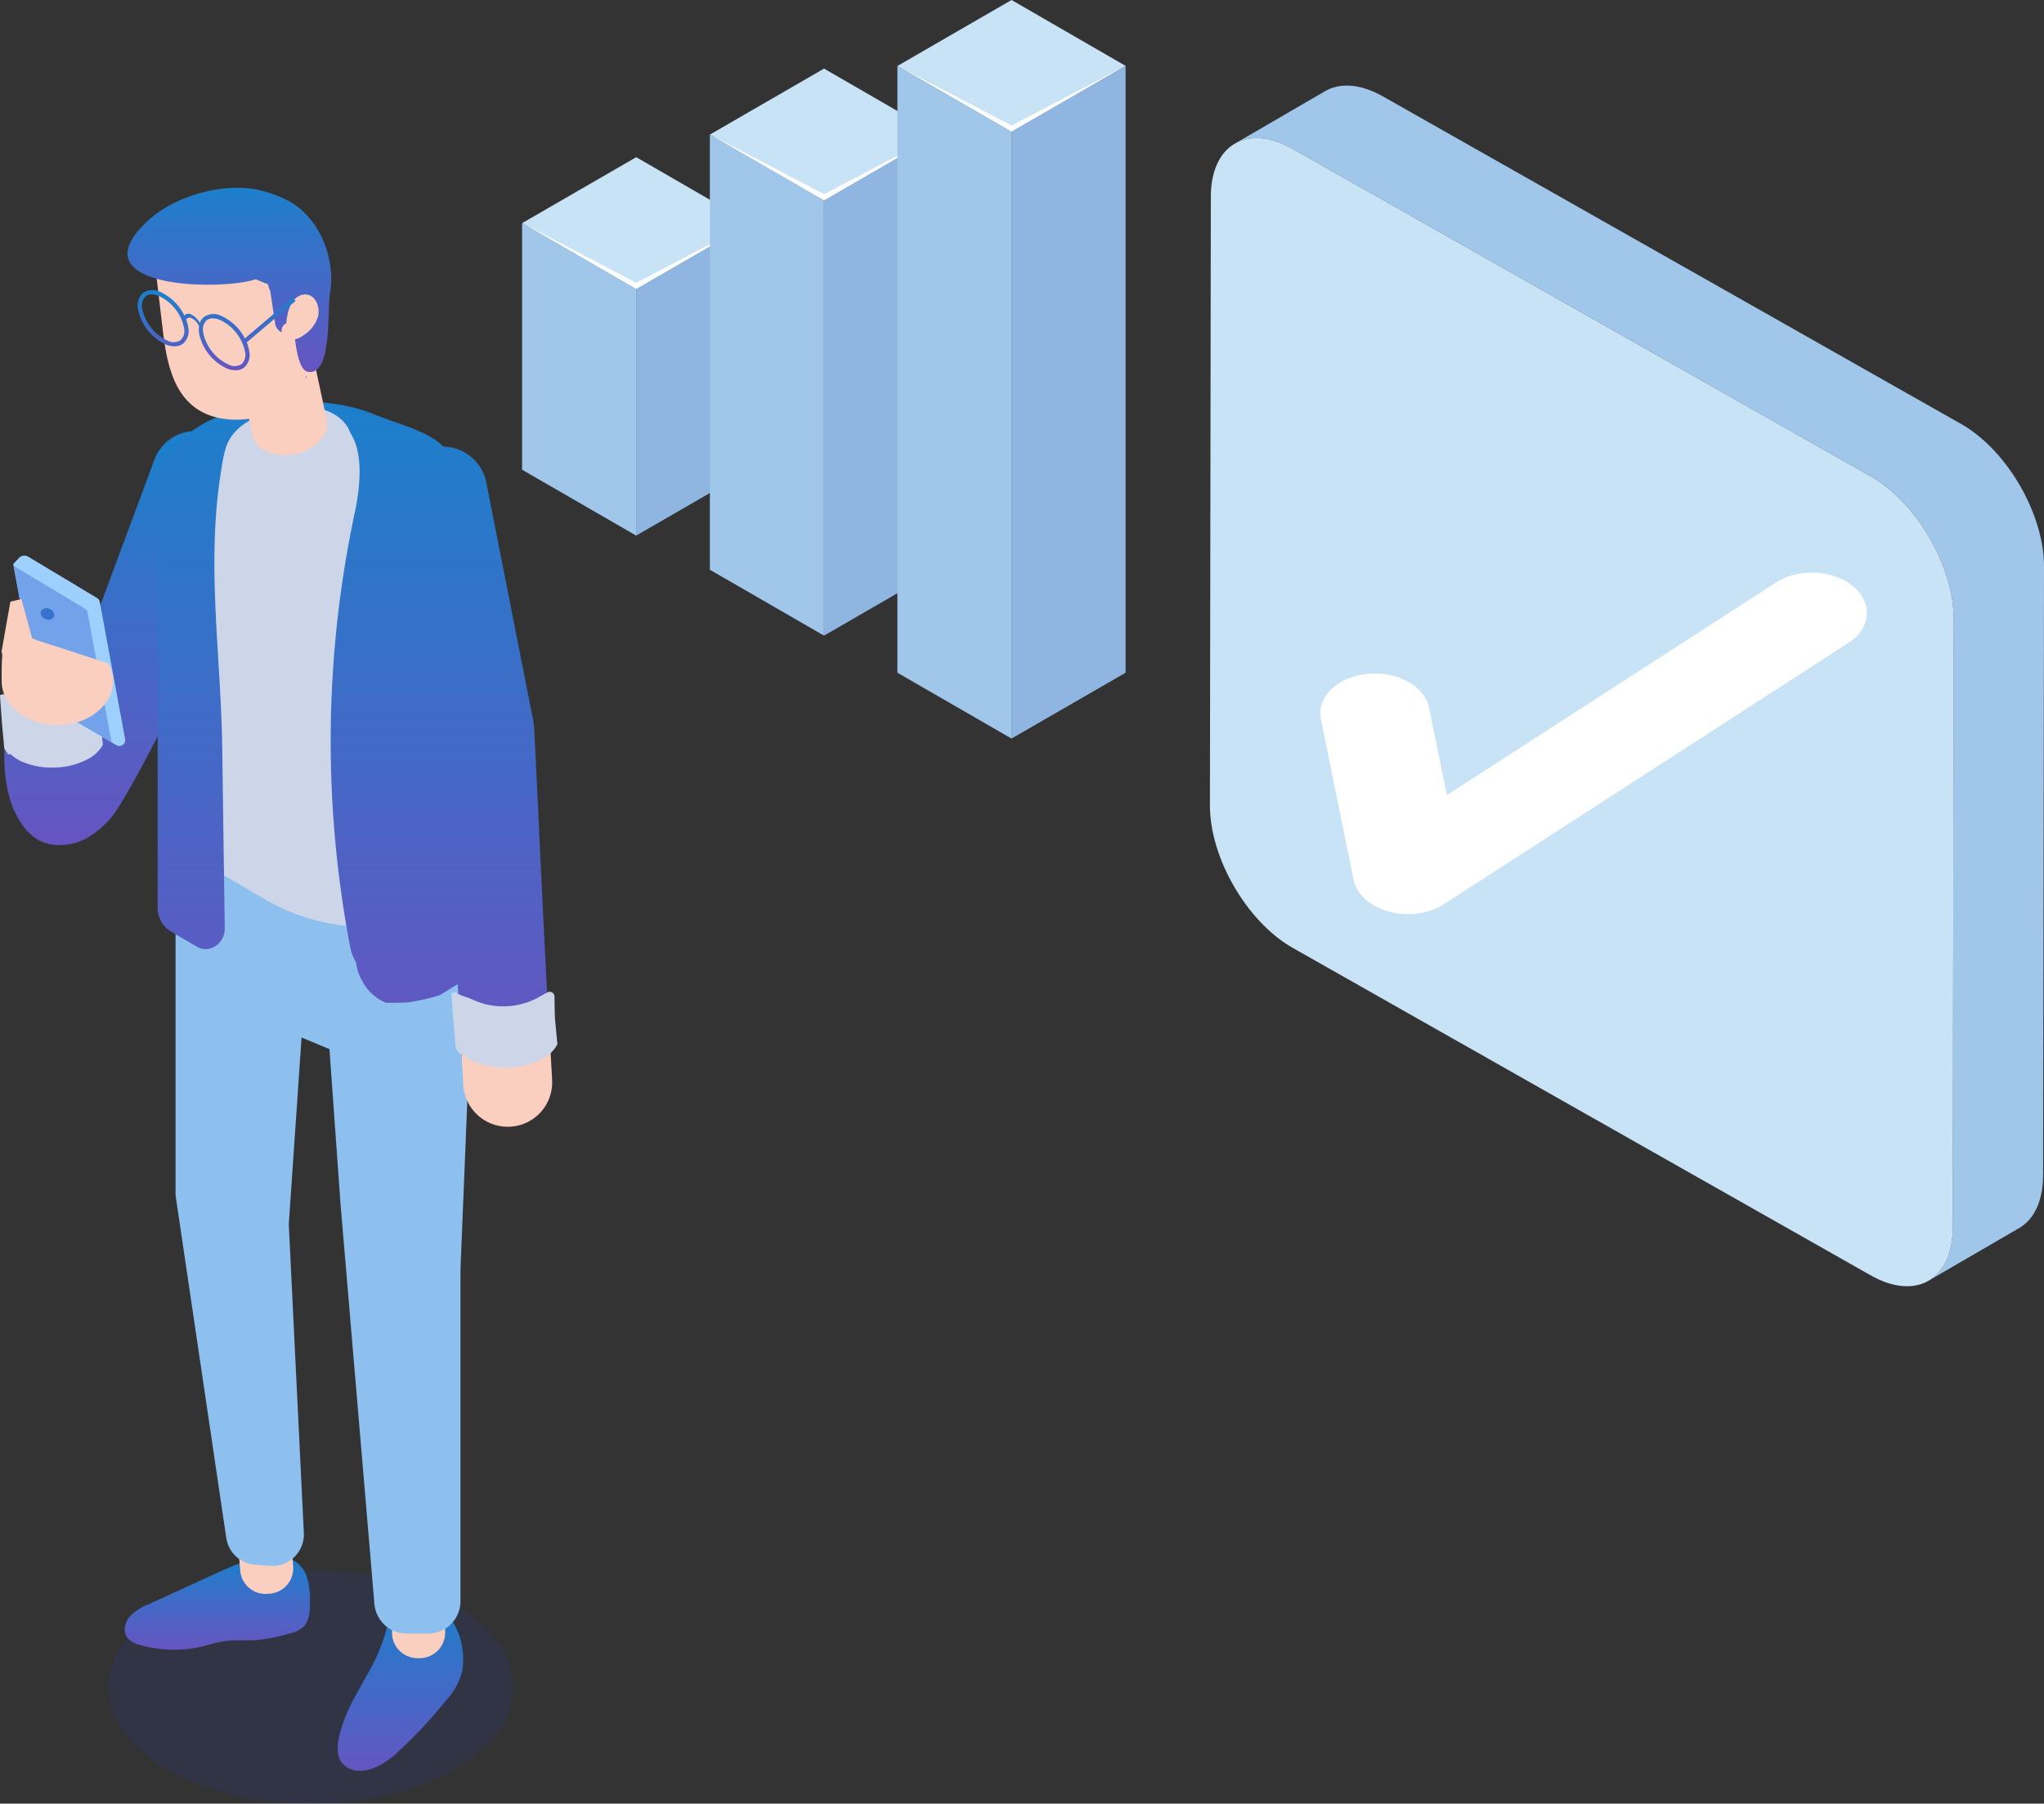
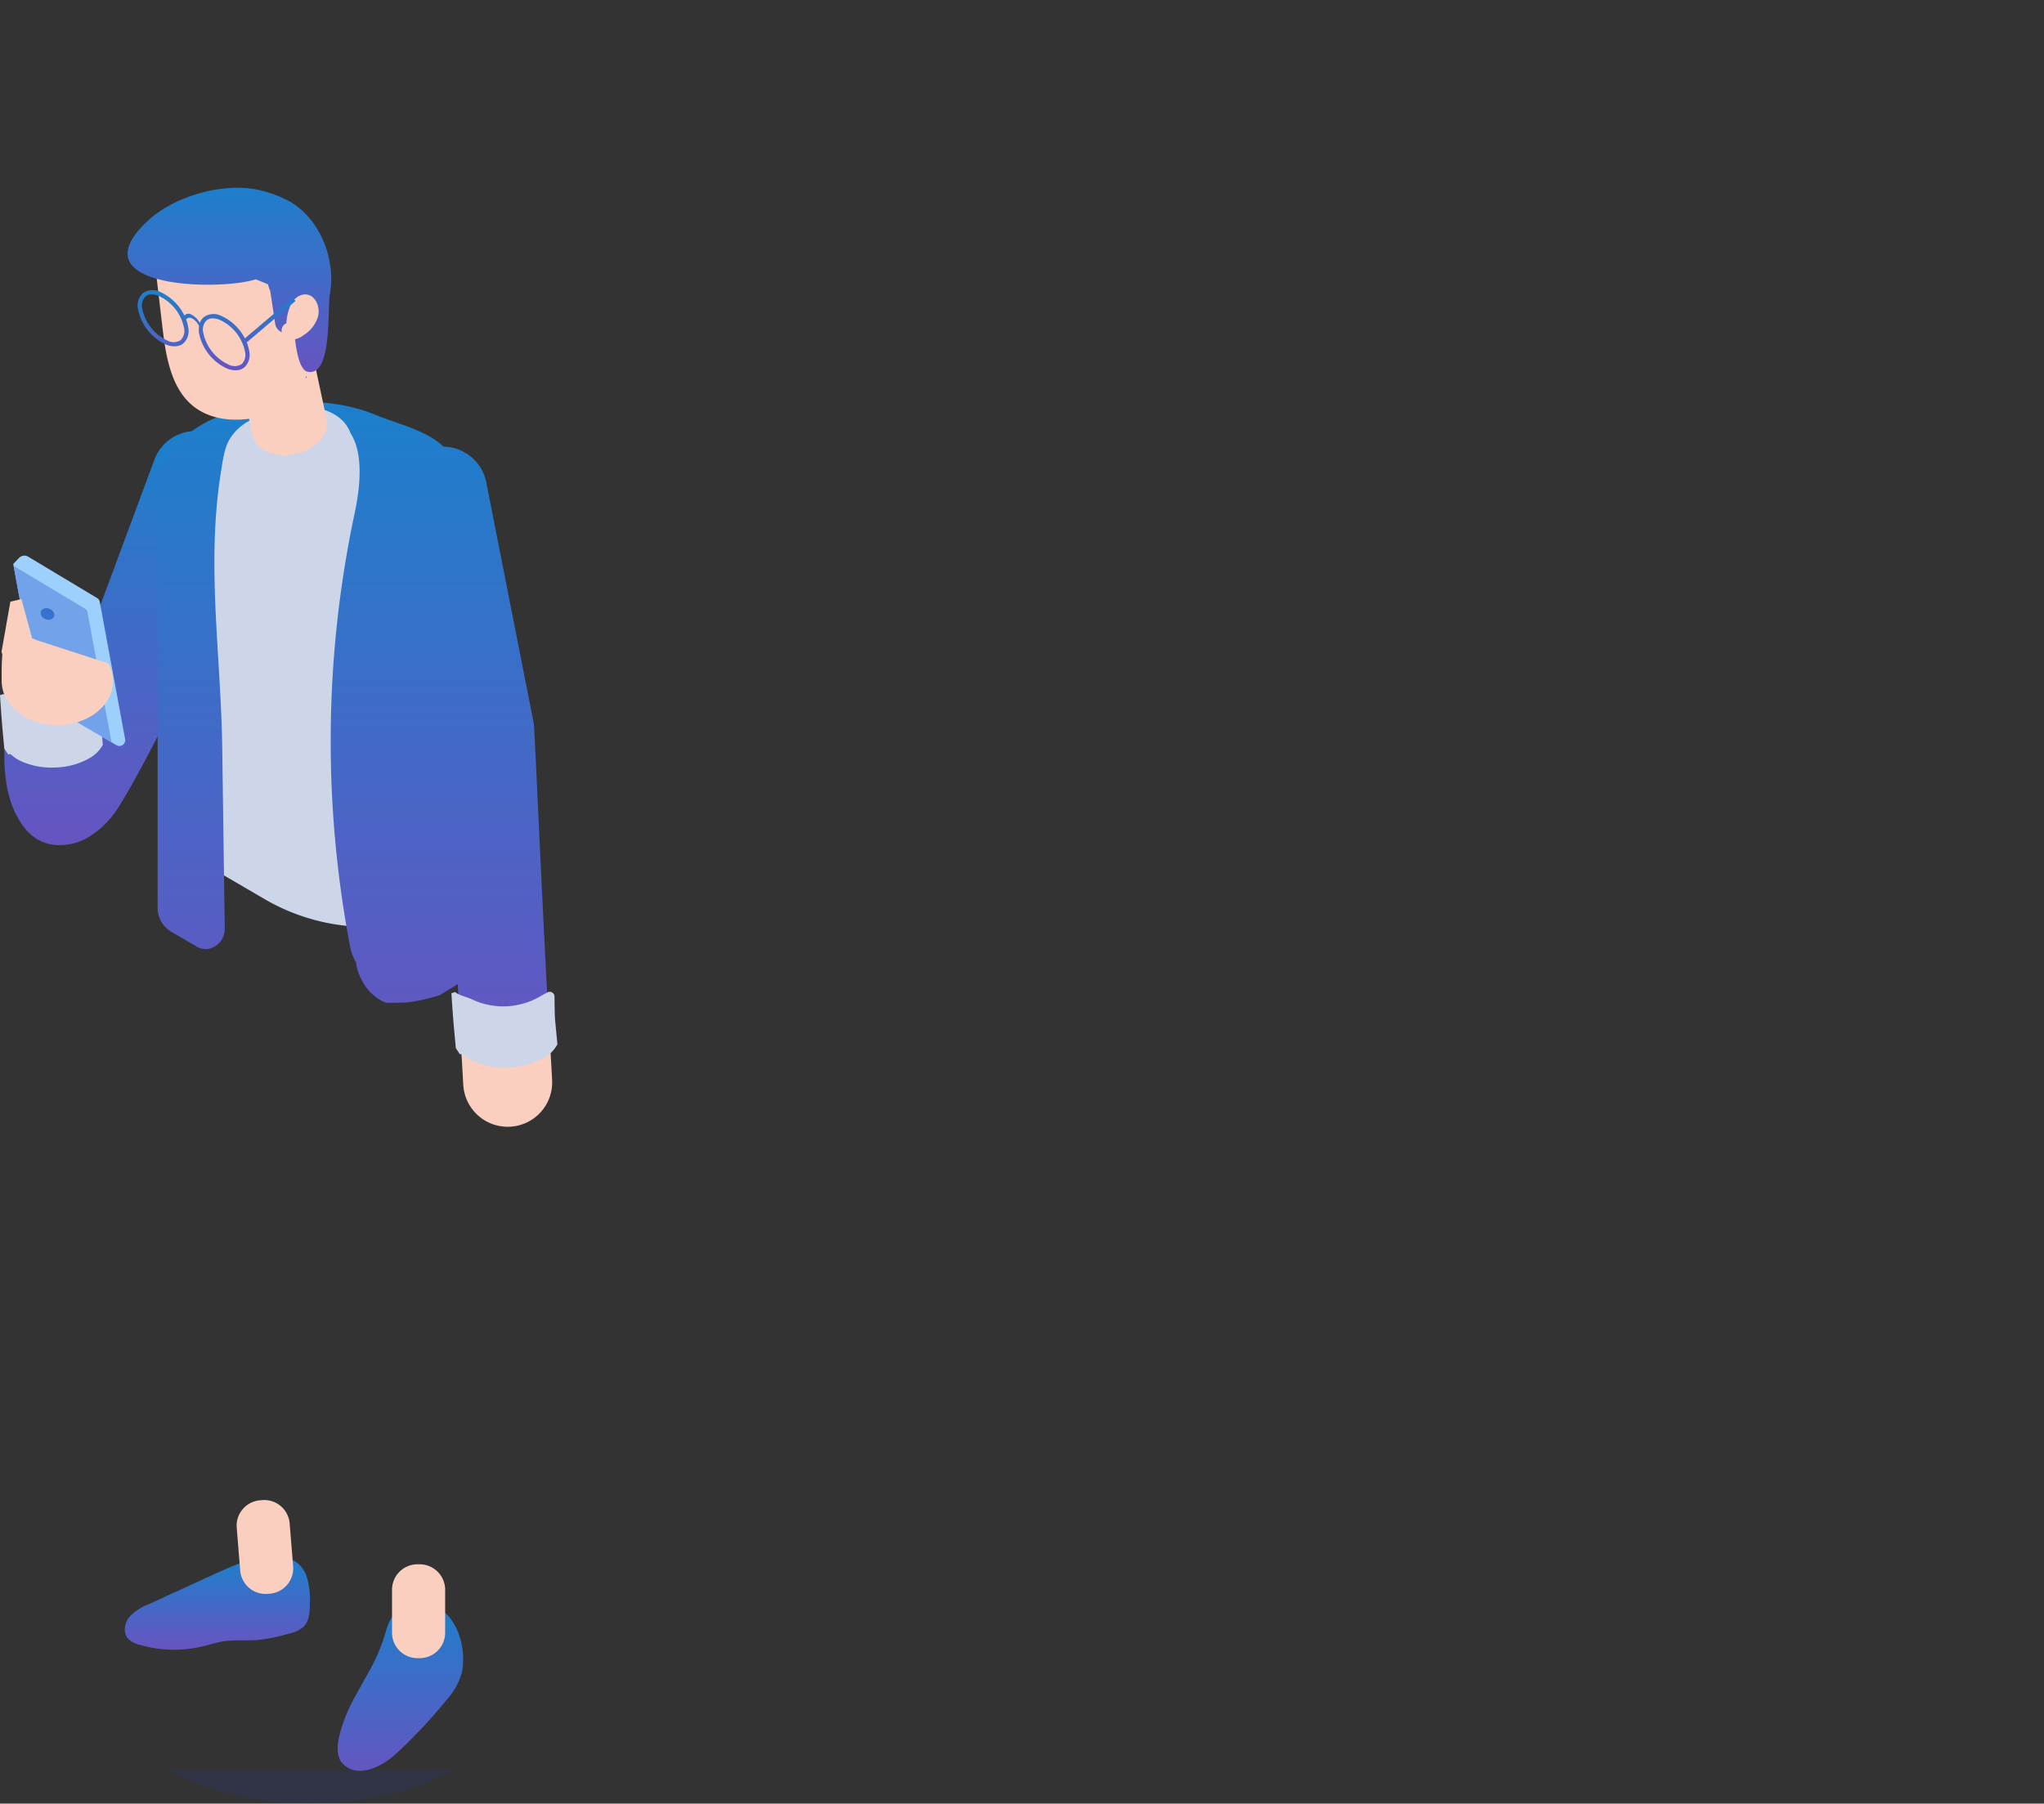
<svg xmlns="http://www.w3.org/2000/svg" width="450.551" height="397.667" viewBox="0 0 450.551 397.667">
  <rect x="0" y="0" width="450.551" height="397.667" fill="#333333" stroke="none" />
  <defs>
    <clipPath id="clip-path">
-       <rect id="長方形_257" data-name="長方形 257" width="335.471" height="283.593" fill="none" />
-     </clipPath>
+       </clipPath>
    <clipPath id="clip-path-2">
      <rect id="長方形_202" data-name="長方形 202" width="122.865" height="356.264" fill="none" />
    </clipPath>
    <clipPath id="clip-path-4">
      <rect id="長方形_198" data-name="長方形 198" width="89.198" height="51.391" fill="none" />
    </clipPath>
    <linearGradient id="linear-gradient" x1="0.5" x2="0.5" y2="1" gradientUnits="objectBoundingBox">
      <stop offset="0" stop-color="#1a81cc" />
      <stop offset="1" stop-color="#6754c1" />
    </linearGradient>
  </defs>
  <g id="グループ_28959" data-name="グループ 28959" transform="translate(-898.723 -2803.792)">
    <g id="グループ_3109" data-name="グループ 3109" transform="translate(1013.804 2803.792)">
      <g id="グループ_3108" data-name="グループ 3108" transform="translate(0)" clip-path="url(#clip-path)">
        <path id="パス_2797" data-name="パス 2797" d="M178.343,118.916c-.01-.293-.028-.58-.043-.878s-.04-.587-.066-.88-.066-.59-.1-.888-.081-.606-.128-.911-.1-.61-.16-.913c-.055-.32-.123-.632-.2-.951s-.138-.632-.22-.951-.163-.642-.247-.96-.191-.643-.284-.962-.195-.627-.3-.942-.21-.621-.323-.929-.217-.591-.336-.884-.236-.591-.355-.884-.247-.587-.37-.875-.265-.584-.4-.878c-.155-.323-.309-.642-.468-.96-.18-.367-.369-.729-.565-1.095-.287-.534-.585-1.07-.895-1.6-.431-.736-.889-1.454-1.361-2.164-.369-.555-.754-1.1-1.15-1.639-.262-.358-.53-.71-.808-1.054-.226-.294-.463-.58-.7-.869s-.463-.55-.7-.823-.467-.523-.708-.782-.494-.518-.746-.775-.5-.511-.765-.761-.53-.5-.794-.74-.539-.479-.811-.7-.536-.447-.806-.659-.526-.41-.8-.612-.525-.376-.784-.555-.515-.349-.772-.514-.509-.319-.766-.467c-.061-.039-.117-.072-.173-.1L32.832,16.163c-.192-.115-.392-.224-.581-.324-.253-.135-.494-.268-.746-.385s-.494-.237-.741-.351-.482-.211-.724-.308-.494-.191-.736-.276-.487-.166-.729-.236-.5-.145-.751-.206-.5-.12-.744-.171c-.268-.052-.53-.091-.8-.128s-.54-.061-.808-.081c-.287-.022-.57-.032-.852-.032q-.478.006-.94.047c-.355.036-.7.083-1.044.148a10.606,10.606,0,0,0-1.27.355,8.708,8.708,0,0,0-1.471.678L0,26.457a8.57,8.57,0,0,1,1.465-.679,9.25,9.25,0,0,1,1.269-.349,9.572,9.572,0,0,1,1.048-.149,9.1,9.1,0,0,1,.94-.047c.283,0,.566.01.853.032.271.014.536.046.806.077s.532.083.793.134.5.1.751.164.5.133.744.2.487.155.736.243.487.178.735.278.476.2.724.307.494.226.74.351.493.246.747.385c.189.1.378.211.581.324L140.34,99.926c.051.033.112.066.174.1.258.148.51.3.765.467s.515.334.772.509.523.37.787.561.529.4.79.606.545.436.808.663.545.457.812.7.534.489.8.746.514.5.766.755.5.515.744.782.472.519.708.782.464.545.695.823.474.57.7.863c.275.344.545.7.8,1.058.4.534.78,1.08,1.158,1.635.469.707.924,1.435,1.36,2.169.305.525.608,1.058.889,1.6.2.358.384.725.57,1.089.155.323.308.642.463.961.138.29.266.59.4.884s.251.576.37.869.242.587.355.884.226.591.338.888.221.617.318.931.206.623.3.936.2.642.283.961.175.643.251.965.155.632.222.953.135.631.189.944.113.612.164.915.087.612.127.914.073.592.1.889.051.587.065.878.037.588.043.874.015.552.015.817l-.206,134.214v.052c0,.3-.011.584-.021.88s-.03.57-.058.852-.046.587-.087.868c-.035.3-.081.587-.127.868-.051.3-.113.6-.179.889-.072.312-.151.621-.242.924-.094.33-.2.649-.315.957-.139.36-.283.706-.436,1.034a11.08,11.08,0,0,1-.688,1.243,9.241,9.241,0,0,1-3.154,3.078l19.9-11.563A9.24,9.24,0,0,0,176,262.511a10.85,10.85,0,0,0,.682-1.239c.162-.334.305-.678.439-1.037.113-.309.221-.63.312-.958.094-.3.175-.6.249-.925.066-.287.127-.585.175-.888.051-.283.1-.572.133-.863s.062-.577.086-.874c.023-.279.041-.566.054-.853s.019-.581.019-.875a.174.174,0,0,0,.006-.054l.2-134.211c0-.272-.007-.544-.01-.817" transform="translate(157.118 5.203)" fill="#a0c6e9" fill-rule="evenodd" />
        <path id="パス_2798" data-name="パス 2798" d="M160.252,96.736c10.027,5.788,18.146,19.853,18.116,31.371l-.206,134.214c-.03,11.519-8.207,16.179-18.235,10.393l-127.4-72.2c-10.062-5.809-18.146-19.858-18.11-31.377l.2-134.214c.036-11.517,8.177-16.2,18.235-10.386Z" transform="translate(137.202 8.393)" fill="#c9e3f6" fill-rule="evenodd" />
        <path id="パス_2799" data-name="パス 2799" d="M1.288,76.527C-1.64,72.56.592,66.58,6.27,63.172s12.656-2.954,15.584,1.011L33.527,79.946,79.45,6.832C82.6,1.81,89.661-1.079,95.215.377s7.5,6.709,4.35,11.73L43.271,101.729a14.039,14.039,0,0,1-4.923,4.81c-5.677,3.409-12.655,2.955-15.583-1.011Z" transform="translate(207.253 88.683) rotate(25)" fill="#fff" fill-rule="evenodd" />
        <path id="パス_2800" data-name="パス 2800" d="M231.661,25.1,206.525,39.631l25.14,14.526,25.14-14.531Z" transform="translate(-206.503 9.558)" fill="#c9e3f6" fill-rule="evenodd" />
        <path id="パス_2801" data-name="パス 2801" d="M224.74,90l25.152,14.526V50.141L224.74,35.62Z" transform="translate(-224.74 13.564)" fill="#a0c6e9" fill-rule="evenodd" />
        <path id="パス_2802" data-name="パス 2802" d="M206.525,104.522,231.682,90V35.62L206.525,50.142Z" transform="translate(-181.379 13.564)" fill="#8eb6e1" fill-rule="evenodd" />
        <path id="パス_2803" data-name="パス 2803" d="M231.661,48.783,206.525,35.626l25.14,14.526,25.14-14.531Z" transform="translate(-206.503 13.564)" fill="#fff" fill-rule="evenodd" />
-         <path id="パス_2804" data-name="パス 2804" d="M201.685,10.954,176.545,25.49l25.14,14.52,25.141-14.533Z" transform="translate(-135.127 4.171)" fill="#c9e3f6" fill-rule="evenodd" />
        <path id="パス_2805" data-name="パス 2805" d="M194.757,117.441l25.157,14.526V35.992L194.757,21.473Z" transform="translate(-153.362 8.177)" fill="#a0c6e9" fill-rule="evenodd" />
        <path id="パス_2806" data-name="パス 2806" d="M176.546,131.967,201.7,117.441V21.473L176.546,35.992Z" transform="translate(-109.998 8.177)" fill="#8eb6e1" fill-rule="evenodd" />
        <path id="パス_2807" data-name="パス 2807" d="M171.751,0l-25.14,14.536,25.14,14.52,25.143-14.53Z" transform="translate(-63.863 0)" fill="#c9e3f6" fill-rule="evenodd" />
        <path id="パス_2808" data-name="パス 2808" d="M201.685,34.635l-25.14-13.149,25.14,14.52,25.141-14.533Z" transform="translate(-135.127 8.177)" fill="#fff" fill-rule="evenodd" />
        <path id="パス_2809" data-name="パス 2809" d="M171.751,23.681l-25.14-13.151,25.14,14.52L196.894,10.52Z" transform="translate(-63.863 4.006)" fill="#fff" fill-rule="evenodd" />
        <path id="パス_2810" data-name="パス 2810" d="M164.823,144.314l25.157,14.519V25.041L164.823,10.52Z" transform="translate(-82.095 4.006)" fill="#a0c6e9" fill-rule="evenodd" />
        <path id="パス_2811" data-name="パス 2811" d="M146.611,158.833l25.154-14.519V10.52l-25.154,14.52Z" transform="translate(-38.732 4.006)" fill="#8eb6e1" fill-rule="evenodd" />
      </g>
    </g>
    <g id="グループ_395" data-name="グループ 395" transform="translate(898.723 2845.195)">
      <g id="グループ_394" data-name="グループ 394" transform="translate(0)" clip-path="url(#clip-path-2)">
        <g id="グループ_393" data-name="グループ 393">
          <g id="グループ_392" data-name="グループ 392" clip-path="url(#clip-path-2)">
            <g id="グループ_388" data-name="グループ 388" transform="translate(23.924 304.873)" opacity="0.18" style="mix-blend-mode: multiply;isolation: isolate">
              <g id="グループ_387" data-name="グループ 387">
                <g id="グループ_386" data-name="グループ 386" clip-path="url(#clip-path-4)">
-                   <path id="パス_847" data-name="パス 847" d="M103.942,398.218c-17.417,10.034-45.656,10.034-63.073,0s-17.417-26.3,0-36.338,45.656-10.035,63.073,0,17.417,26.3,0,36.338" transform="translate(-27.807 -354.354)" fill="#1f3598" />
+                   <path id="パス_847" data-name="パス 847" d="M103.942,398.218c-17.417,10.034-45.656,10.034-63.073,0" transform="translate(-27.807 -354.354)" fill="#1f3598" />
                </g>
              </g>
            </g>
            <path id="合体_37" data-name="合体 37" d="M7.327,90.041a11.286,11.286,0,0,1-3.462-3.374C.72,82.131-.026,76.5,0,71.1s.734-10.82.151-16.194L3.934,53.06c3.044.993,7.705-.576,12.886-2.983L33.131,6.18A9.655,9.655,0,0,1,45.422.566,9.332,9.332,0,0,1,51.16,12.59L41.286,39.161a8.711,8.711,0,0,1,3.425.04c.521,7.523-15.164,36.809-19.286,43.3a20.037,20.037,0,0,1-7.532,7.4,12.7,12.7,0,0,1-5.685,1.381A9.6,9.6,0,0,1,7.327,90.041Z" transform="translate(0.952 53.648)" stroke="rgba(0,0,0,0)" stroke-miterlimit="10" stroke-width="1" fill="url(#linear-gradient)" />
            <path id="パス_850" data-name="パス 850" d="M67.093,351.082c2.133-.045,3.991,1.644,4.82,3.606a16.1,16.1,0,0,1,.849,6.284c0,1.864-.079,3.943-1.411,5.251a7.12,7.12,0,0,1-3.238,1.5,38.156,38.156,0,0,1-6.647,1.378c-2.558.22-5.151-.077-7.689.309-1.617.245-3.179.764-4.772,1.137a27.239,27.239,0,0,1-13.719-.352,5.145,5.145,0,0,1-2.667-1.465c-1.077-1.324-.7-3.389.379-4.71a11.322,11.322,0,0,1,4.243-2.787l14.028-6.428c4.587-2.1,9.336-4.243,14.382-4.359,1.612-.037,3.737.693,3.591,2.3Z" transform="translate(-4.465 -48.935)" fill="url(#linear-gradient)" />
            <path id="パス_851" data-name="パス 851" d="M67.464,356.968l.471-.039a5.618,5.618,0,0,0,5.147-6.056l-.768-9.429a5.62,5.62,0,0,0-6.054-5.145l-.472.039a5.618,5.618,0,0,0-5.146,6.057l.767,9.428a5.62,5.62,0,0,0,6.056,5.145" transform="translate(-8.465 -46.957)" fill="#facfc0" />
            <path id="パス_852" data-name="パス 852" d="M93.153,378.251c-.886,1.617-1.807,3.214-2.668,4.821a39.193,39.193,0,0,0-2.4,5.031c-.945,2.587-2.723,7.622-.487,9.972,3.365,3.537,8.855.508,11.589-1.989A109.04,109.04,0,0,0,110.5,384.056a14.724,14.724,0,0,0,3.408-6.133c1.4-7.1-2.767-17.171-11.507-14.813-3.191.86-4.55,3.094-5.307,5.992a40.587,40.587,0,0,1-3.947,9.149" transform="translate(-12.081 -50.654)" fill="url(#linear-gradient)" />
            <path id="パス_853" data-name="パス 853" d="M106.056,373.444h.473a5.619,5.619,0,0,0,5.619-5.619v-9.46a5.619,5.619,0,0,0-5.619-5.619h-.473a5.619,5.619,0,0,0-5.619,5.619v9.46a5.619,5.619,0,0,0,5.619,5.619" transform="translate(-14.025 -49.256)" fill="#facfc0" />
-             <path id="パス_854" data-name="パス 854" d="M69.937,147.73l29.569,10.486,11.433,23.12-3.154,77.682v73.146a7.155,7.155,0,0,1-7.071,7.235H95.85a7.139,7.139,0,0,1-7.047-6.629l-7.445-87.88L78.9,210.531l-6.146-2.549-2.817,41.18,3.315,67.956a6.959,6.959,0,0,1-7.38,7.36l-3.427-.258a6.949,6.949,0,0,1-6.3-6.006L44.98,242.774V161.248Z" transform="translate(-6.281 -20.628)" fill="#8dc0ef" />
            <path id="パス_855" data-name="パス 855" d="M44.953,75.512v74.86a4.873,4.873,0,0,0,2.467,4.193l17.243,10.063A44.9,44.9,0,0,0,91.705,170.5a44.4,44.4,0,0,0,9.731-2.079L111,162.33l-5.193-82.055a14.493,14.493,0,0,0-7.3-11.737L92.3,64.815l-1.727-1.04c-4.69-3.119-13.786-7.223-21.966-8.162-1.622-.2-3.174.584-4.655.584a17.552,17.552,0,0,0-8.321,1.676A20.269,20.269,0,0,0,44.953,75.512" transform="translate(-6.277 -7.761)" fill="#cdd6e9" />
            <path id="合体_36" data-name="合体 36" d="M86.662,144.331c.077,1.344.143,2.471.19,3.338C86.8,146.8,86.739,145.675,86.662,144.331Zm-17.3.728a7.767,7.767,0,0,1-1.389-1.007,5.044,5.044,0,0,1-1.05-1.329,3.386,3.386,0,0,1-.166-2.974c-.189-3.465-.389-7.28-.593-11.273l-4,2.442a44.95,44.95,0,0,1-6.961,1.574q-1.819.089-3.643.092c-.4,0-.8,0-1.2-.012a5.638,5.638,0,0,1-.628-.255,10.432,10.432,0,0,1-4.709-4.705,10.61,10.61,0,0,1-1.281-3.921,10.723,10.723,0,0,1-1.3-3.436,241.9,241.9,0,0,1,1-95.663c1.109-5.2,2.236-13.681-1.4-18.242a8.369,8.369,0,0,0-2.666-2.066c-6.741-3.578-19.55-3.232-23.7,4.4-1.018,1.873-1.4,4.877-1.731,6.961-3.243,20.42.018,40.221.3,60.763q.275,19.909.554,39.819a4.527,4.527,0,0,1-2.441,4.078,3.776,3.776,0,0,1-3.69-.086l-5.591-3.261A6.11,6.11,0,0,1,0,111.7V20.641C0,.55,32-3.718,47.824,2.876,52.551,4.848,59.4,6.37,63,9.963a9.813,9.813,0,0,1,9.371,7.489l10.343,52.5a9.777,9.777,0,0,1,.252,1.565c.239,3.063,1.977,42.923,3.083,62.139.248,4.217.46,7.9.618,10.672-.046-.8-.1-1.667-.149-2.6-.148.05-.29.112-.438.16l-.077.024a5.442,5.442,0,0,1-2.762,3.149,15.366,15.366,0,0,1-13.876,0Z" transform="translate(34.742 47.109)" stroke="rgba(0,0,0,0)" stroke-miterlimit="10" stroke-width="1" fill="url(#linear-gradient)" />
            <path id="パス_858" data-name="パス 858" d="M84,71.477a24.942,24.942,0,0,0,1.488-4.717C88.645,51.083,57.5,52.87,57.5,70.291v2.721a1.514,1.514,0,0,0,1.9,1.563l8.106-2.243,6.741,6.727a2.481,2.481,0,0,0,4.068-.1C80.022,76.74,82,74.113,84,71.477" transform="translate(-8.029 -7.824)" fill="#cdd6e9" />
            <path id="パス_859" data-name="パス 859" d="M77.108,39.826c.032,0,.064.024.1.051a1.578,1.578,0,0,0,.032-.384.452.452,0,0,1-.128.333" transform="translate(-10.767 -5.515)" fill="#4168c3" />
            <path id="パス_860" data-name="パス 860" d="M118.162,220.643l.106,1.873.947-.545a5.049,5.049,0,0,1-1.053-1.328" transform="translate(-16.5 -30.81)" fill="#4568c7" />
            <path id="パス_861" data-name="パス 861" d="M131.317,238.965a9.788,9.788,0,0,0,8.736-9.789,9.788,9.788,0,0,1-8.736,9.789" transform="translate(-18.337 -32.001)" fill="#4568c7" />
            <path id="パス_862" data-name="パス 862" d="M138.21,227.822c0-.167-.007-.335-.017-.5,0-.028,0-.066-.006-.107s0-.068-.005-.106V227.1c0-.044-.005-.091-.008-.144l0-.023c-.011-.217-.028-.5-.047-.859-.006-.107-.013-.221-.019-.339-.077-1.375-.2-3.532-.356-6.248-.147.052-.291.112-.44.16l-.076.023a5.436,5.436,0,0,1-2.763,3.151,15.367,15.367,0,0,1-13.875,0,34.061,34.061,0,0,1-2.478-2.947l.145,2.485c.126,2.154.238,4.2.35,6.084a9.8,9.8,0,0,0,9.783,9.231c.182,0,.379-.015.575-.015.169-.009.336-.024.5-.042a9.788,9.788,0,0,0,8.736-9.789" transform="translate(-16.494 -30.648)" fill="#facfc0" />
            <path id="パス_864" data-name="パス 864" d="M141.329,226.39c.005.1.011.209.016.3-.006-.1-.011-.2-.016-.3" transform="translate(-19.735 -31.612)" fill="#3f56ce" />
            <path id="パス_865" data-name="パス 865" d="M80.584,56.324l-.095.021c.051,2.983-2.832,5.832-7,6.726-3.735.8-7.169-.259-8.691-2.457a4.76,4.76,0,0,1-.452-.814l-.091.017-.183-.855,0,0-3.75-17.521a8.373,8.373,0,0,1,5.352-9.615c.418-.124.87-.256,1.33-.354a9.014,9.014,0,0,1,2.906-.038,8.294,8.294,0,0,1,2.157.7,7.86,7.86,0,0,1,1.156.679,8.388,8.388,0,0,1,3.428,5.13L80.4,55.463v0Z" transform="translate(-8.397 -4.375)" fill="#facfc0" />
            <path id="パス_867" data-name="パス 867" d="M42.083,37.736c.831,4.436,2.259,8.723,5.366,11.6,3.427,3.215,8.29,3.964,12.716,3.415a13.383,13.383,0,0,0,6.865-2.634c3.7-3.046,4.809-8.574,5.092-13.682a42.257,42.257,0,0,0-.095-5.821,21.441,21.441,0,0,0-1.607-6.363,18.79,18.79,0,0,0-9.727-9.375,29.614,29.614,0,0,0-12.942-2.048,10.015,10.015,0,0,0-6.09,1.688,5.338,5.338,0,0,0-1.984,3.853,4.088,4.088,0,0,0,.188,1.6c.479,4.075.954,8.12,1.433,12.195.223,1.833.449,3.694.786,5.568" transform="translate(-5.538 -1.787)" fill="#facfc0" />
            <path id="パス_868" data-name="パス 868" d="M75.829,32.778c.027,0,.057.021.088.046a1.869,1.869,0,0,0-.03-.38.467.467,0,0,1-.058.335" transform="translate(-10.588 -4.53)" fill="#4168c3" />
            <path id="パス_869" data-name="パス 869" d="M75.607,32.8c-.114-.042-.2-.088-.317-.13-.287-.1-.673-.165-.819.123-.1.194.137.365.3.37l-.533.761a1.321,1.321,0,0,0,1.37-1.124" transform="translate(-10.366 -4.549)" fill="#4168c3" />
            <path id="パス_870" data-name="パス 870" d="M78.236,48.7c.077-.147.156-.311.233-.463.029.1.036.2.068.3Z" transform="translate(-10.925 -6.736)" fill="#4168c3" />
            <path id="合体_38" data-name="合体 38" d="M39.728,40.564c-2.27-.424-2.818-7.016-3.015-9.211a2.469,2.469,0,0,1-4.175-1.393L31.46,22.8a11.106,11.106,0,0,1-.52-1.527l-2.685-1.1C22.34,22.126,3.031,22.307.317,16.05c-.92-2.122.068-4.984,4.138-8.769C10.646,1.521,22.13-1.509,29.981.752a25.979,25.979,0,0,1,5.783,2.285c6.715,3.835,10.358,12.99,8.757,20.862-.376,5.251.175,16.715-4.264,16.716A2.883,2.883,0,0,1,39.728,40.564Z" transform="translate(28.118 0)" stroke="rgba(0,0,0,0)" stroke-miterlimit="10" stroke-width="1" fill="url(#linear-gradient)" />
            <path id="パス_872" data-name="パス 872" d="M73.208,33.7a1.689,1.689,0,0,0-.872,2.336A2.367,2.367,0,0,0,74.63,37.3a4.9,4.9,0,0,0,2.461-1.051,7.32,7.32,0,0,0,3.115-4.156c.41-1.79-.368-4.02-1.992-4.618-1.537-.566-3.216.514-4.013,2.018a12.452,12.452,0,0,0-1.03,5.071Z" transform="translate(-10.078 -3.815)" fill="#facfc0" />
            <path id="合体_39" data-name="合体 39" d="M19.674,17.277a10.929,10.929,0,0,1-6.153-7.718A5.443,5.443,0,0,1,13.509,7.9a3.657,3.657,0,0,0-1.665-1.729.915.915,0,0,0-1.182.3A7.975,7.975,0,0,1,11.1,8.105a3.73,3.73,0,0,1-1.077,3.649,2.835,2.835,0,0,1-1.386.592A4.729,4.729,0,0,1,6.223,12,10.928,10.928,0,0,1,.07,4.279,3.74,3.74,0,0,1,1.147.63a3.747,3.747,0,0,1,3.8-.24A10.972,10.972,0,0,1,10.277,5.6a1.183,1.183,0,0,1,1.436-.276,4.436,4.436,0,0,1,1.965,1.911A2.89,2.89,0,0,1,14.6,5.909a3.728,3.728,0,0,1,3.8-.24,10.9,10.9,0,0,1,5.208,4.967L34.179,1.663l.6.713L24.019,11.513a8.111,8.111,0,0,1,.535,1.875,3.745,3.745,0,0,1-1.08,3.649,2.864,2.864,0,0,1-1.385.589,3.571,3.571,0,0,1-.54.04A5.178,5.178,0,0,1,19.674,17.277ZM15.182,6.64a2.878,2.878,0,0,0-.737,2.779,9.909,9.909,0,0,0,5.572,6.987,2.86,2.86,0,0,0,2.874-.1,2.862,2.862,0,0,0,.736-2.779A9.877,9.877,0,0,0,18.058,6.54a4.257,4.257,0,0,0-1.534-.325A2.1,2.1,0,0,0,15.182,6.64ZM2.678.961a1.956,1.956,0,0,0-.943.4A2.867,2.867,0,0,0,.994,4.14a9.9,9.9,0,0,0,5.572,6.987,2.873,2.873,0,0,0,2.873-.1,2.872,2.872,0,0,0,.737-2.782A9.883,9.883,0,0,0,4.607,1.26,4.229,4.229,0,0,0,3.073.933,2.7,2.7,0,0,0,2.678.961Z" transform="translate(30.369 22.573)" stroke="rgba(0,0,0,0)" stroke-miterlimit="10" stroke-width="1" fill="url(#linear-gradient)" />
            <path id="パス_878" data-name="パス 878" d="M115.651,206.339l.037.61c.2,3.11.4,5.773.621,8.092l.317,3.419.884,1.34.55-.05a9.368,9.368,0,0,0,1.96,1.406,17.9,17.9,0,0,0,16.133-.583,7.687,7.687,0,0,0,2.749-2.754l.113-.2-.508-5.366c-.074-.735-.113-2.856-.134-5.166a1.053,1.053,0,0,0-1.555-.918c-.825.45-1.569.847-1.894,1.052a16.166,16.166,0,0,1-14.643.529c-.9-.475-3.259-1.016-3.774-1.654a2.68,2.68,0,0,0-.28.085Z" transform="translate(-16.149 -28.771)" fill="#cdd6e9" />
            <path id="パス_879" data-name="パス 879" d="M0,129.957l.036.592c.2,3.019.391,5.6.6,7.853l.308,3.319.858,1.3.534-.048a9.074,9.074,0,0,0,1.9,1.364,16.107,16.107,0,0,0,7.9,1.582,16.008,16.008,0,0,0,7.754-2.148,7.463,7.463,0,0,0,2.669-2.673l.108-.192-.492-5.208c-.072-.713-.109-2.771-.13-5.014a1.022,1.022,0,0,0-1.509-.89c-.8.436-1.523.822-1.838,1.021a15.694,15.694,0,0,1-14.212.514c-.871-.461-3.163-.986-3.663-1.605a2.708,2.708,0,0,0-.272.083Z" transform="translate(0 -18.106)" fill="#cdd6e9" />
            <path id="パス_880" data-name="パス 880" d="M28.053,134.716l-5.584-30.244a1.284,1.284,0,0,0-.606-.866L6.693,94.5a1.641,1.641,0,0,0-2.03.274L3.392,96.107l.077.41,5.4,29.277c.132.4,1.138.776,1.491,1.038l14.7,8.589,1.079.634a1.283,1.283,0,0,0,1.916-1.339" transform="translate(-0.474 -13.163)" fill="#9ed0fd" />
            <path id="パス_881" data-name="パス 881" d="M25.071,135.786l-14.7-8.59c-.353-.262-1.36-.634-1.492-1.036l-5.4-29.279,15.714,9.434a1.265,1.265,0,0,1,.595.866Z" transform="translate(-0.486 -13.528)" fill="#71a2ea" />
            <path id="パス_882" data-name="パス 882" d="M13.375,109.6a1.426,1.426,0,0,1-1.908.52,1.42,1.42,0,0,1-1-1.7,1.425,1.425,0,0,1,1.907-.52,1.42,1.42,0,0,1,1,1.7" transform="translate(-1.452 -15.046)" fill="#3772ce" />
            <path id="パス_883" data-name="パス 883" d="M24.226,120.132c-.087-.19-.186-.377-.287-.561L8.15,114.459l-1.014-.413-2.357-8.66-2.437.588L.392,116.992l.186.7c-.208,1.967-.153,4.8-.153,5.788,0,5.362,5.5,9.709,12.276,9.709s12.275-4.347,12.275-9.709a7.934,7.934,0,0,0-.749-3.349" transform="translate(-0.055 -14.716)" fill="#facfc0" />
          </g>
        </g>
      </g>
    </g>
  </g>
</svg>